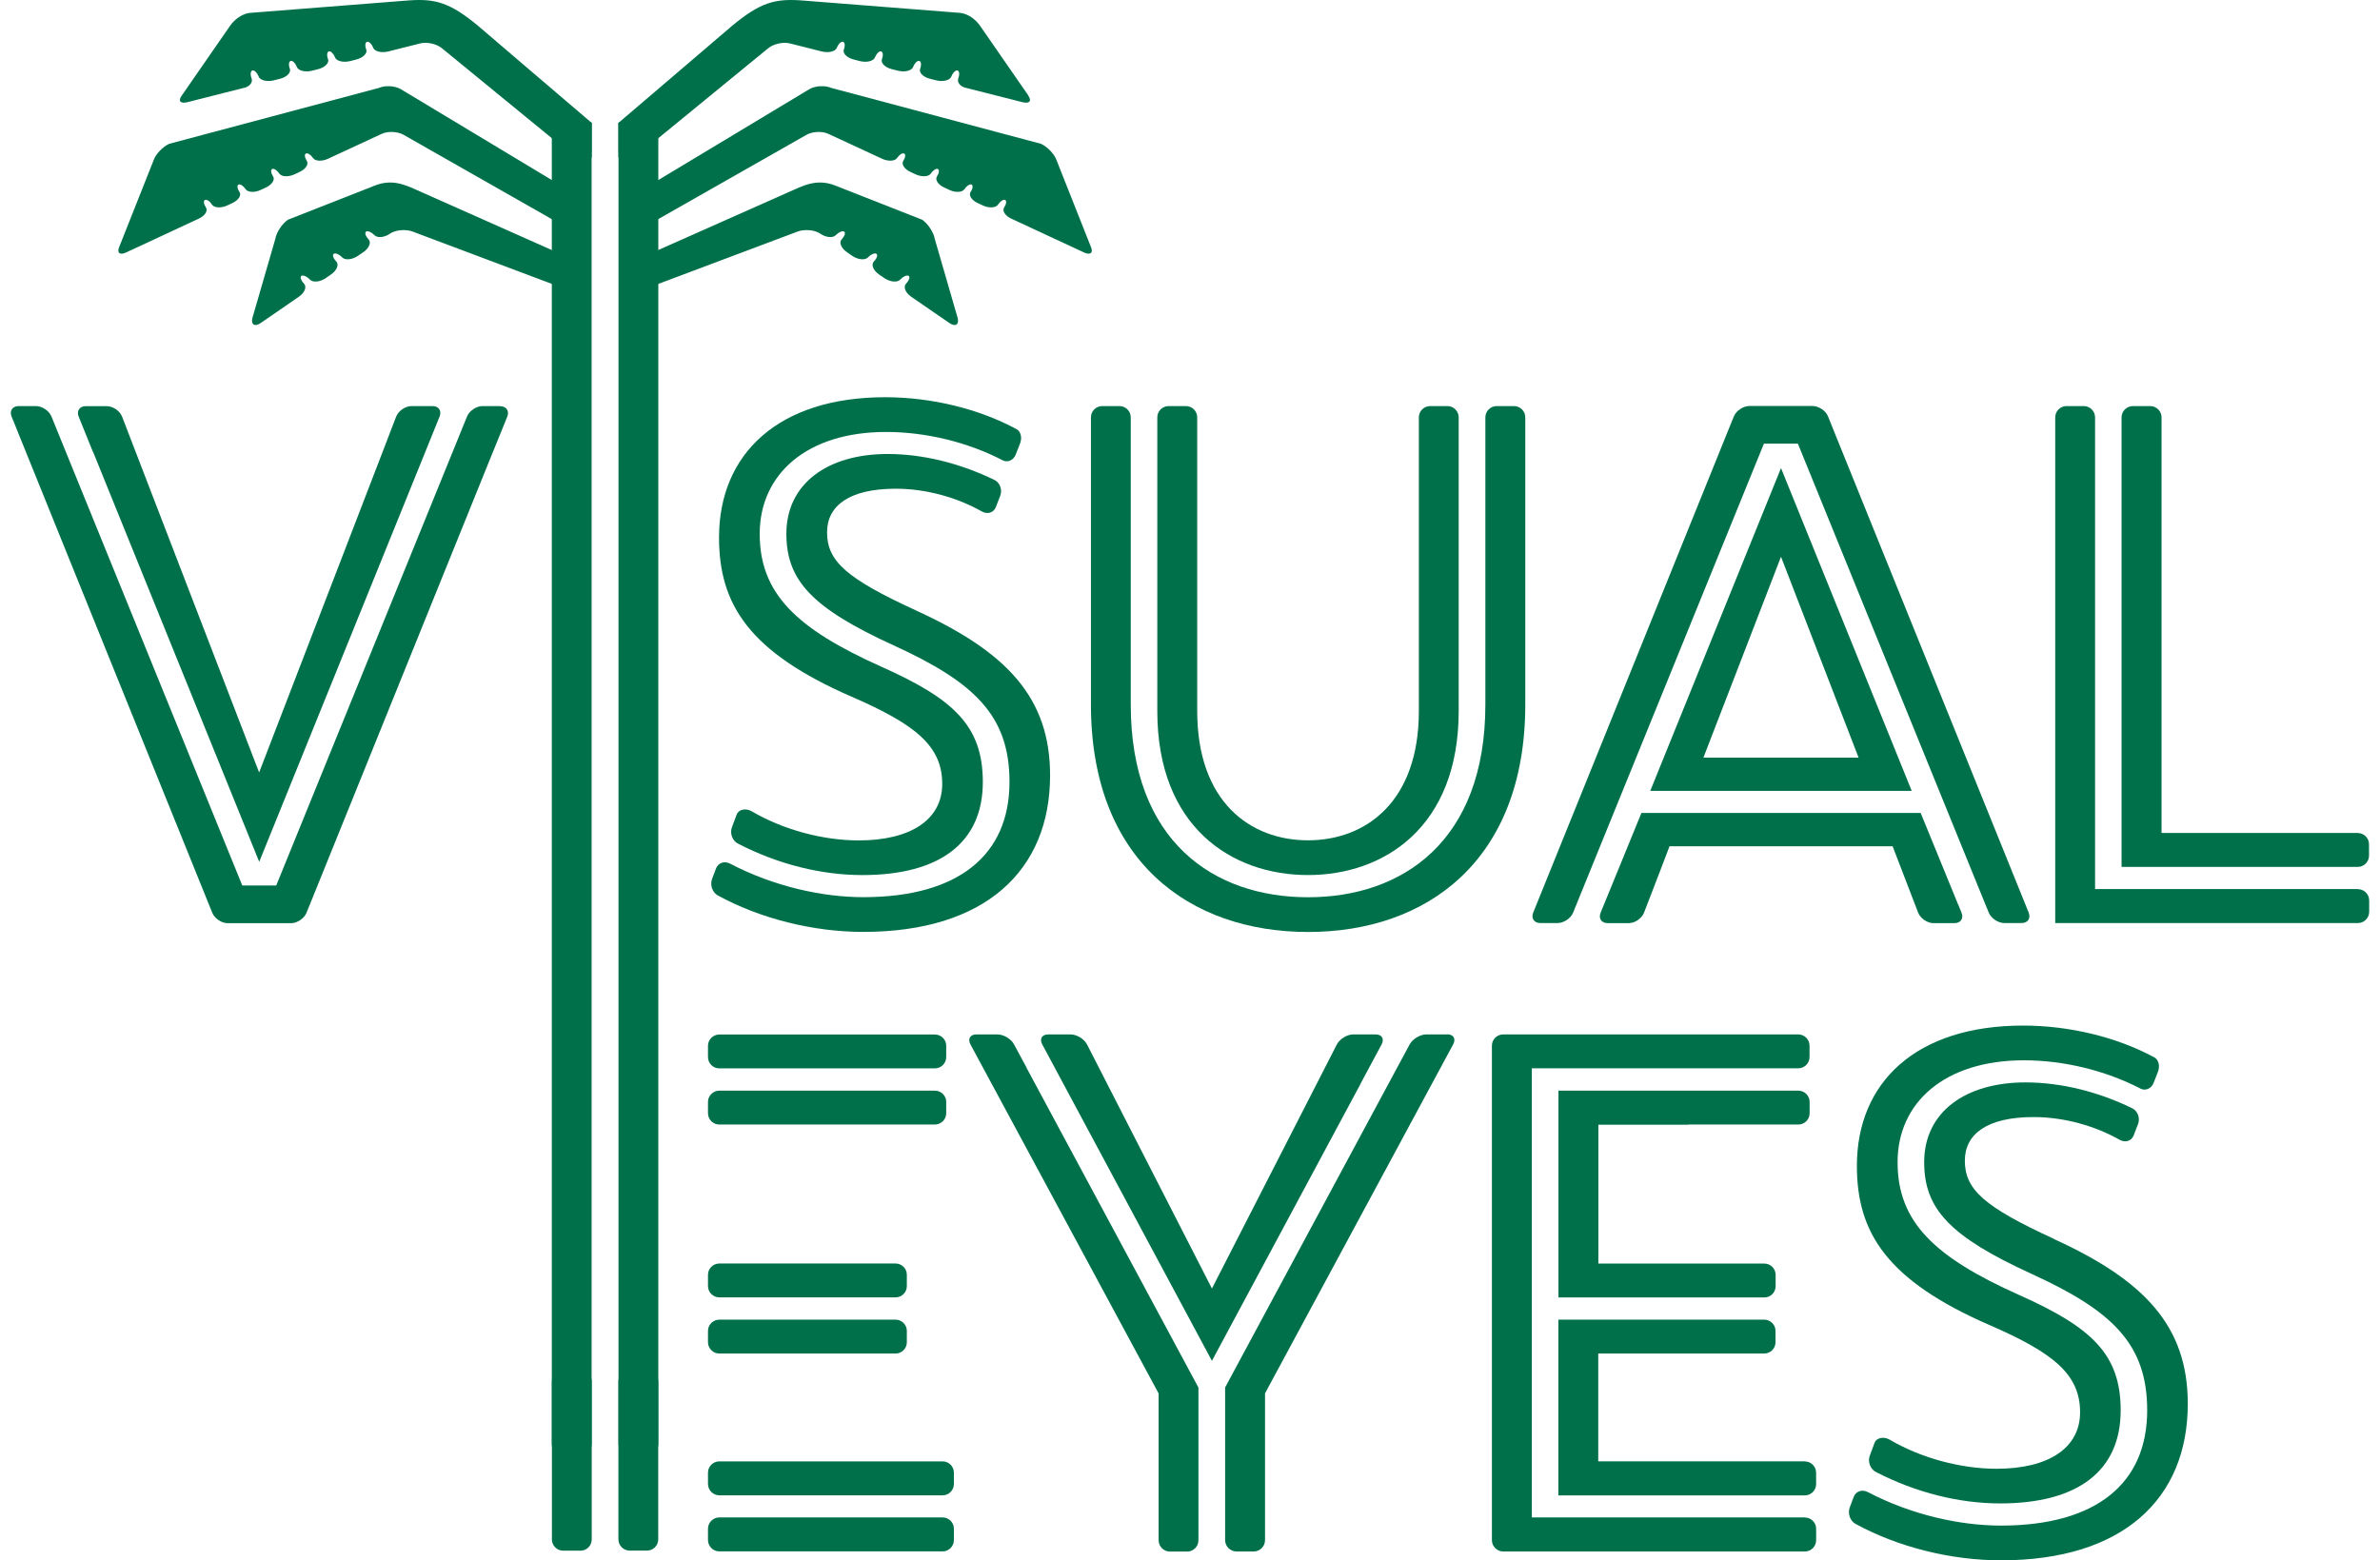
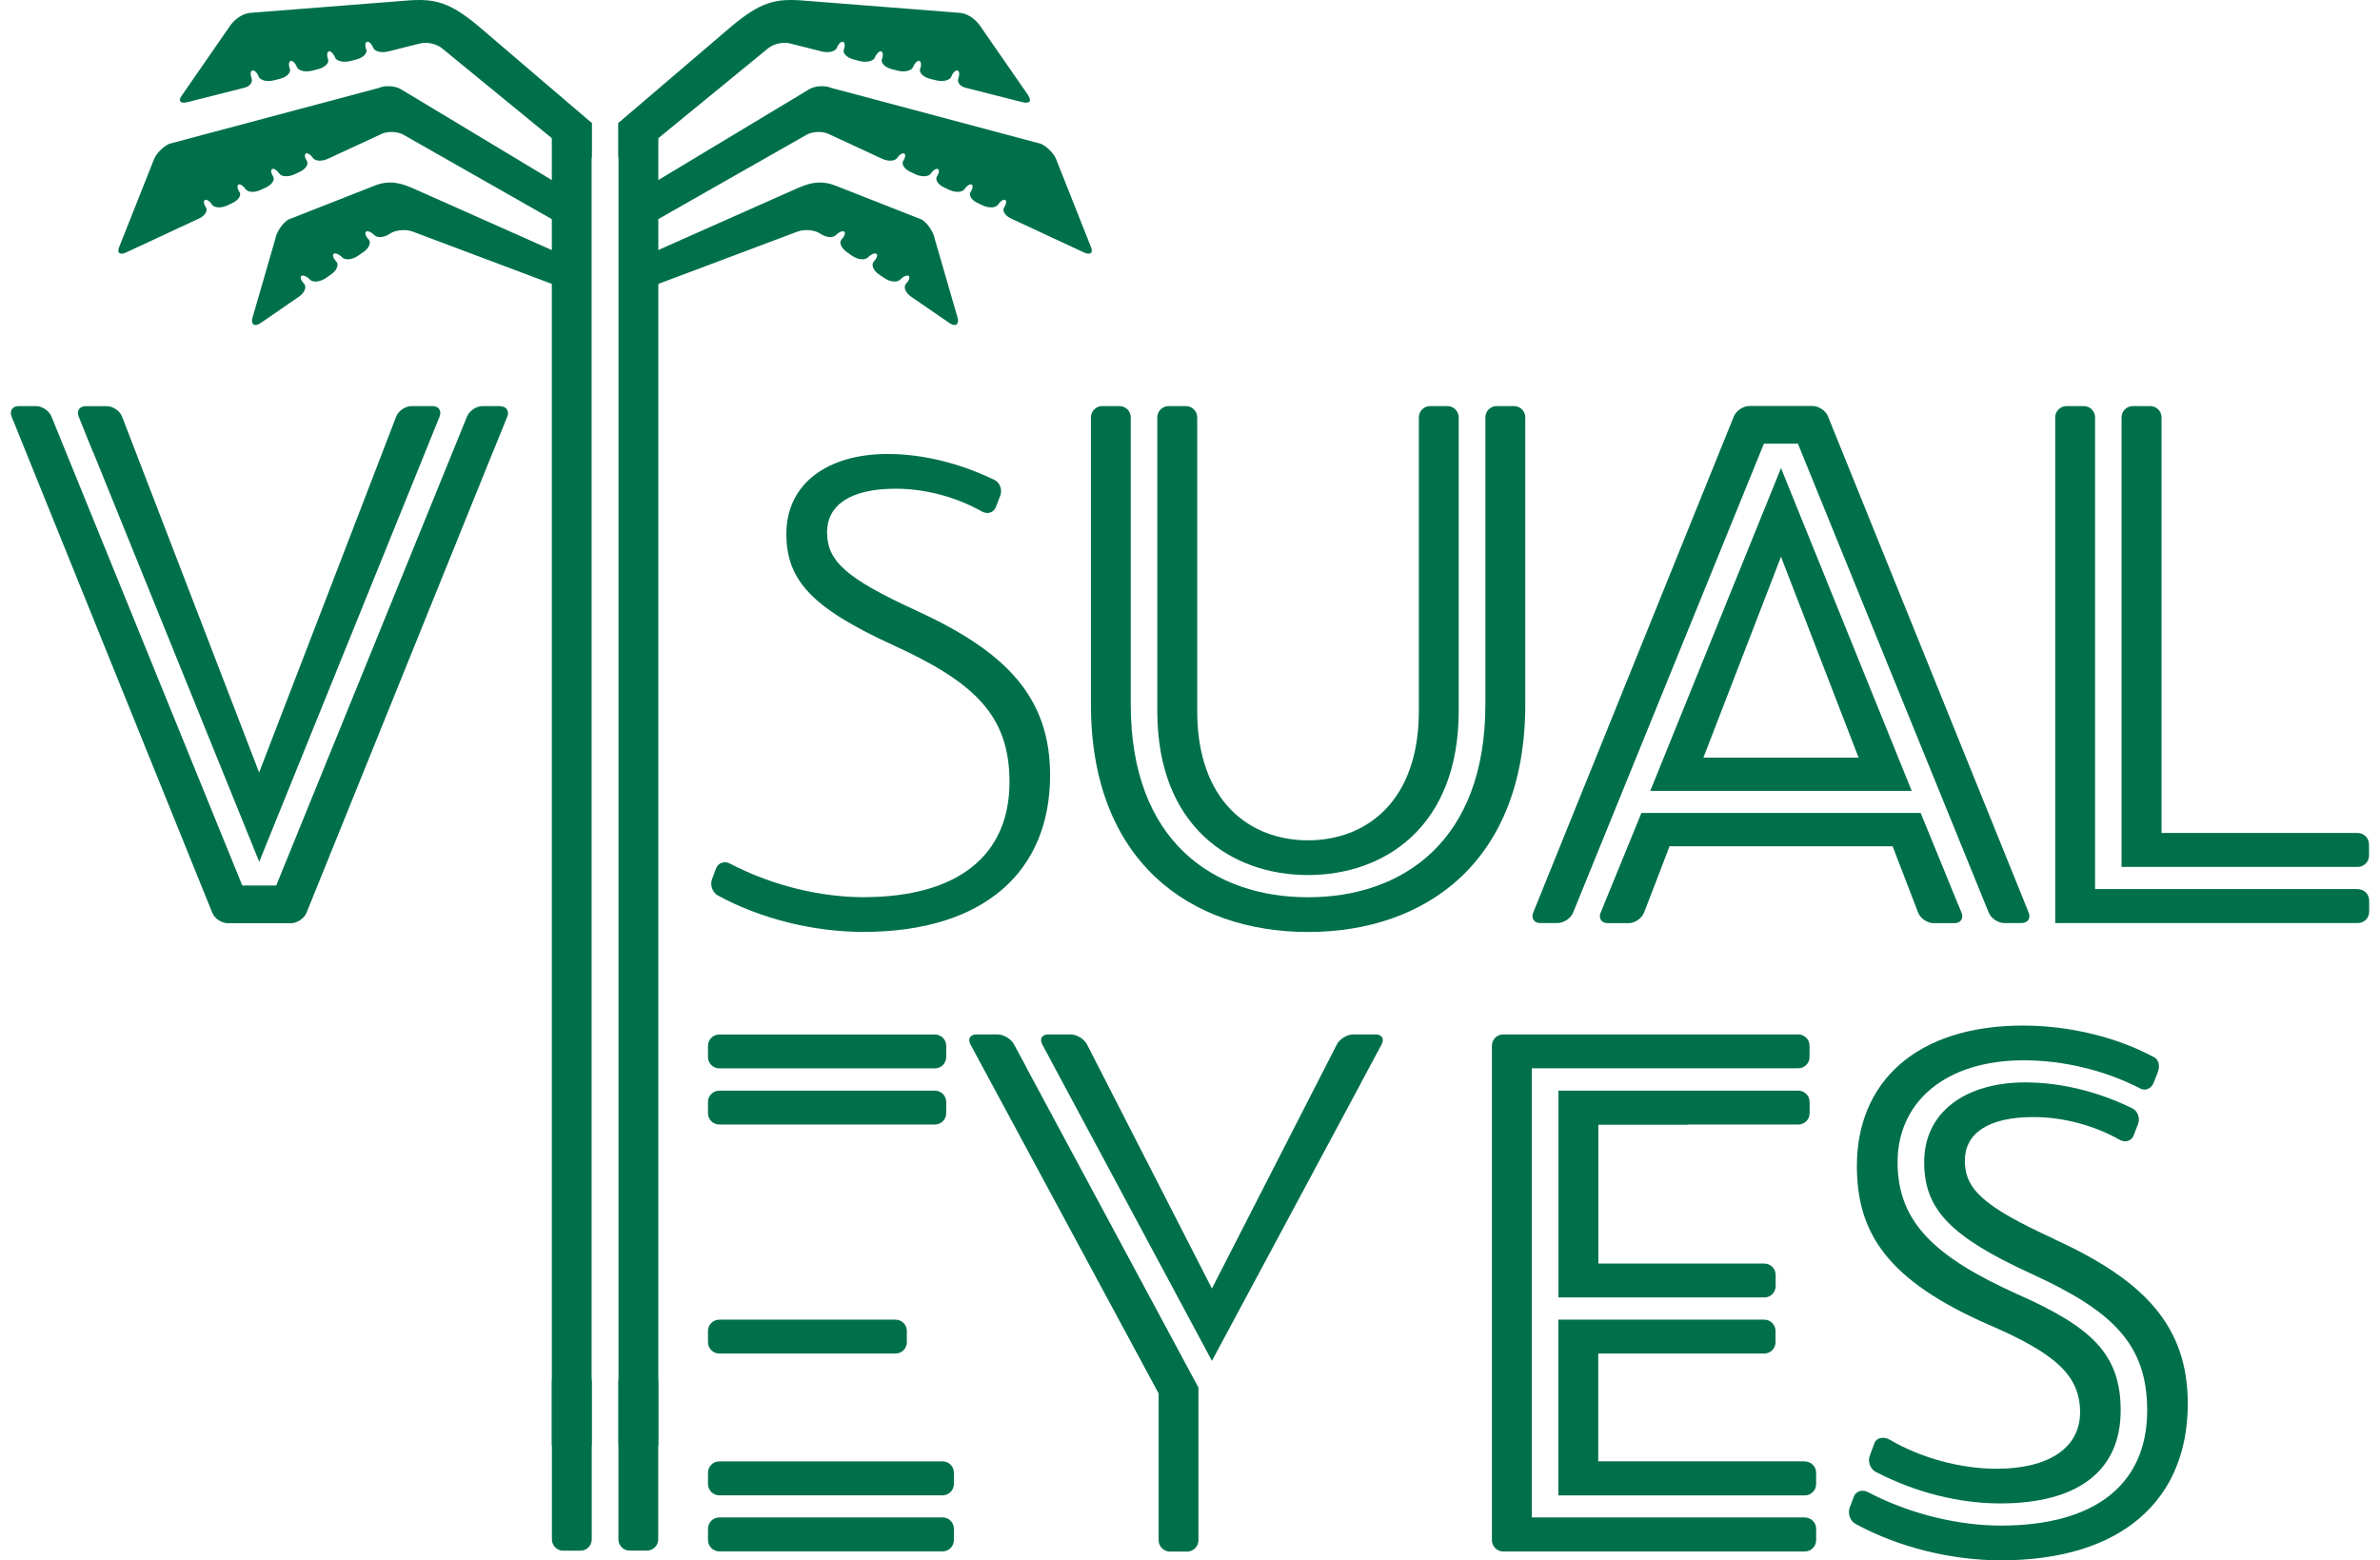
<svg xmlns="http://www.w3.org/2000/svg" width="122" height="80" viewBox="0 0 122 80" fill="none">
  <path d="M4.77 23.165L11.577 39.963L13.288 44.187L14.945 40.095L21.801 23.169L22.533 21.358C22.652 21.062 22.489 20.82 22.172 20.82H21.096C20.779 20.82 20.421 21.062 20.307 21.362L20.024 22.094L19.892 22.442L19.614 23.165L13.283 39.606L6.542 22.098L6.26 21.366C6.145 21.067 5.793 20.824 5.471 20.824H4.395C4.078 20.824 3.915 21.067 4.034 21.362L4.765 23.174L4.77 23.165Z" fill="#00704A" />
  <path d="M25.623 20.82H24.737C24.42 20.82 24.058 21.062 23.939 21.358L23.639 22.094L23.529 22.367L23.203 23.169L14.16 45.399H12.419L3.2 22.737L2.64 21.358C2.521 21.062 2.159 20.82 1.842 20.82H0.956C0.638 20.82 0.475 21.062 0.594 21.358L0.806 21.878L0.964 22.274L1.154 22.742L10.554 45.99L10.88 46.797C10.999 47.092 11.356 47.334 11.678 47.334H14.914C15.232 47.334 15.593 47.092 15.712 46.797L16.038 45.994L25.266 23.174L25.284 23.134L25.703 22.103L26.002 21.366C26.122 21.071 25.958 20.828 25.641 20.828L25.623 20.82Z" fill="#00704A" />
  <path d="M77.605 20.82H76.719C76.401 20.82 76.141 21.08 76.141 21.397V36.118C76.141 43.164 71.86 46.003 67.05 46.003C62.24 46.003 57.963 43.164 57.963 36.118V21.397C57.963 21.08 57.703 20.82 57.386 20.82H56.5C56.182 20.82 55.922 21.08 55.922 21.397V36.118C55.922 44.147 60.997 47.784 67.055 47.784C73.112 47.784 78.187 44.147 78.187 36.118V21.397C78.187 21.08 77.927 20.82 77.609 20.82H77.605Z" fill="#00704A" />
  <path d="M67.048 44.865C70.95 44.865 74.773 42.405 74.773 36.458V21.397C74.773 21.08 74.513 20.82 74.195 20.82H73.309C72.992 20.82 72.731 21.08 72.731 21.397V36.458C72.731 41.114 70.007 43.084 67.048 43.084C64.09 43.084 61.37 41.114 61.37 36.458V21.397C61.37 21.08 61.11 20.82 60.788 20.82H59.901C59.584 20.82 59.324 21.08 59.324 21.397V36.458C59.324 42.405 63.147 44.865 67.048 44.865Z" fill="#00704A" />
  <path d="M120.863 42.705H110.802V21.397C110.802 21.08 110.542 20.82 110.22 20.82H109.334C109.017 20.82 108.752 21.08 108.752 21.397V44.447H120.859C121.177 44.447 121.437 44.187 121.437 43.869V43.287C121.437 42.97 121.177 42.71 120.859 42.71L120.863 42.705Z" fill="#00704A" />
  <path d="M120.863 45.584H107.394V21.397C107.394 21.08 107.134 20.82 106.816 20.82H105.93C105.613 20.82 105.352 21.08 105.352 21.397V47.326H120.867C121.185 47.326 121.445 47.066 121.445 46.748V46.166C121.445 45.849 121.185 45.589 120.867 45.589L120.863 45.584Z" fill="#00704A" />
  <path d="M92.522 74.925H81.927V69.397H90.436C90.754 69.397 91.014 69.137 91.014 68.819V68.237C91.014 67.92 90.754 67.66 90.436 67.66H79.882V76.671H92.517C92.835 76.671 93.095 76.411 93.095 76.09V75.507C93.095 75.19 92.835 74.93 92.517 74.93L92.522 74.925Z" fill="#00704A" />
  <path d="M92.524 77.8H78.522V54.773H92.18C92.498 54.773 92.758 54.513 92.758 54.195V53.613C92.758 53.296 92.498 53.036 92.18 53.036H77.053C76.736 53.036 76.476 53.296 76.476 53.613V78.964C76.476 79.282 76.736 79.546 77.053 79.546H92.52C92.837 79.546 93.097 79.286 93.097 78.964V78.382C93.097 78.065 92.837 77.805 92.52 77.805L92.524 77.8Z" fill="#00704A" />
  <path d="M86.558 57.656H92.184C92.501 57.656 92.762 57.396 92.762 57.078V56.496C92.762 56.179 92.501 55.919 92.184 55.919H79.888V66.522H90.442C90.76 66.522 91.02 66.262 91.02 65.945V65.362C91.02 65.045 90.76 64.785 90.442 64.785H81.933V57.665H86.558V57.656Z" fill="#00704A" />
  <path d="M100.368 46.361L99.817 45.012L99.372 43.923L98.455 41.683H84.139L83.275 43.799L82.049 46.793C81.93 47.088 82.089 47.331 82.411 47.331H83.487C83.804 47.331 84.161 47.088 84.276 46.788L84.439 46.365L85.083 44.694L85.374 43.931L85.581 43.389H97.017L97.225 43.931L98.323 46.788C98.437 47.084 98.79 47.331 99.112 47.331H100.187C100.505 47.331 100.668 47.088 100.549 46.793L100.373 46.365L100.368 46.361Z" fill="#00704A" />
  <path d="M103.99 46.788L103.818 46.361L94.025 22.143L93.708 21.354C93.589 21.058 93.232 20.816 92.91 20.816H89.674C89.357 20.816 88.995 21.058 88.876 21.354L88.558 22.138L80.971 40.911L78.594 46.788C78.475 47.084 78.639 47.326 78.956 47.326H79.842C80.16 47.326 80.521 47.084 80.64 46.788L83.03 40.911L90.419 22.747H92.161L101.768 46.361L101.944 46.788C102.063 47.084 102.424 47.326 102.742 47.326H103.628C103.945 47.326 104.109 47.084 103.99 46.788Z" fill="#00704A" />
  <path d="M84.589 40.55H97.996L91.295 23.999L84.593 40.55H84.589ZM87.318 38.844L91.295 28.545L95.272 38.844H87.318Z" fill="#00704A" />
  <path d="M69.747 55.553L70.823 53.547C70.973 53.265 70.836 53.036 70.519 53.036H69.368C69.051 53.036 68.671 53.269 68.526 53.552L67.922 54.733L62.124 66.064L56.327 54.733L55.723 53.552C55.577 53.269 55.198 53.036 54.88 53.036H53.73C53.412 53.036 53.276 53.265 53.426 53.547L54.501 55.553L62.124 69.772L69.752 55.553H69.747Z" fill="#00704A" />
-   <path d="M74.193 53.035H73.117C72.799 53.035 72.416 53.264 72.261 53.546L71.622 54.732L62.8 71.138V78.963C62.8 79.281 63.06 79.546 63.382 79.546H64.268C64.586 79.546 64.846 79.285 64.846 78.963V71.438L73.853 54.728L74.492 53.542C74.642 53.26 74.506 53.031 74.188 53.031L74.193 53.035Z" fill="#00704A" />
  <path d="M52.619 54.733L51.98 53.547C51.83 53.265 51.447 53.036 51.125 53.036H50.049C49.732 53.036 49.595 53.265 49.745 53.547L50.829 55.558L59.391 71.443V78.969C59.391 79.286 59.652 79.551 59.969 79.551H60.855C61.173 79.551 61.433 79.291 61.433 78.969V71.143L52.615 54.738L52.619 54.733Z" fill="#00704A" />
  <path d="M48.319 77.8H36.874C36.556 77.8 36.292 78.061 36.292 78.378V78.96C36.292 79.277 36.552 79.542 36.874 79.542H48.319C48.637 79.542 48.897 79.282 48.897 78.96V78.378C48.897 78.061 48.637 77.8 48.319 77.8Z" fill="#00704A" />
  <path d="M48.319 74.926H36.874C36.556 74.926 36.292 75.186 36.292 75.503V76.085C36.292 76.403 36.552 76.667 36.874 76.667H48.319C48.637 76.667 48.897 76.407 48.897 76.085V75.503C48.897 75.186 48.637 74.926 48.319 74.926Z" fill="#00704A" />
  <path d="M36.874 54.777H47.922C48.24 54.777 48.504 54.517 48.504 54.199V53.617C48.504 53.3 48.244 53.04 47.922 53.04H36.874C36.556 53.04 36.292 53.3 36.292 53.617V54.199C36.292 54.517 36.552 54.777 36.874 54.777Z" fill="#00704A" />
  <path d="M36.874 69.397H45.908C46.225 69.397 46.485 69.137 46.485 68.819V68.237C46.485 67.92 46.225 67.66 45.908 67.66H36.874C36.556 67.66 36.292 67.92 36.292 68.237V68.819C36.292 69.137 36.552 69.397 36.874 69.397Z" fill="#00704A" />
  <path d="M36.874 57.656H47.922C48.24 57.656 48.504 57.396 48.504 57.078V56.496C48.504 56.179 48.244 55.919 47.922 55.919H36.874C36.556 55.919 36.292 56.179 36.292 56.496V57.078C36.292 57.396 36.552 57.656 36.874 57.656Z" fill="#00704A" />
-   <path d="M36.874 66.518H45.908C46.225 66.518 46.485 66.257 46.485 65.94V65.358C46.485 65.041 46.225 64.781 45.908 64.781H36.874C36.556 64.781 36.292 65.041 36.292 65.358V65.94C36.292 66.257 36.552 66.518 36.874 66.518Z" fill="#00704A" />
-   <path d="M43.66 35.722C46.919 37.142 48.299 38.239 48.299 40.193C48.299 42.031 46.672 43.089 44.017 43.089C42.192 43.089 40.151 42.547 38.524 41.59C38.246 41.436 37.867 41.476 37.757 41.775L37.514 42.432C37.404 42.732 37.55 43.12 37.836 43.257C39.891 44.319 42.113 44.866 44.207 44.866C48.184 44.866 50.38 43.199 50.38 40.096C50.38 37.217 48.885 35.837 45.19 34.188C40.834 32.239 38.943 30.44 38.943 27.372C38.943 24.303 41.368 22.147 45.42 22.147C47.443 22.147 49.595 22.663 51.402 23.602C51.645 23.73 51.953 23.602 52.068 23.302L52.284 22.751C52.403 22.456 52.333 22.125 52.112 22.006C50.194 20.965 47.752 20.366 45.38 20.366C39.886 20.366 36.858 23.28 36.858 27.561C36.858 30.987 38.392 33.429 43.656 35.722H43.66Z" fill="#00704A" />
  <path d="M46.977 31.308C43.379 29.66 42.396 28.769 42.396 27.292C42.396 25.93 43.533 25.057 45.919 25.057C47.457 25.057 49.053 25.498 50.341 26.23C50.623 26.379 50.936 26.291 51.05 25.996L51.275 25.41C51.39 25.114 51.258 24.735 50.967 24.603C49.269 23.778 47.356 23.276 45.5 23.276C42.431 23.276 40.31 24.792 40.31 27.367C40.31 29.752 41.615 31.172 45.8 33.085C49.948 34.981 51.747 36.683 51.747 40.091C51.747 43.839 49.133 45.999 44.248 45.999C42.206 45.999 39.706 45.474 37.414 44.275C37.132 44.13 36.81 44.235 36.7 44.535L36.497 45.077C36.387 45.377 36.519 45.761 36.797 45.911C38.961 47.097 41.686 47.78 44.248 47.78C50.499 47.78 53.828 44.636 53.828 39.752C53.828 35.775 51.615 33.429 46.972 31.308H46.977Z" fill="#00704A" />
  <path d="M101.988 67.938C105.246 69.357 106.626 70.455 106.626 72.408C106.626 74.247 104.999 75.305 102.345 75.305C100.52 75.305 98.479 74.763 96.852 73.806C96.574 73.652 96.195 73.691 96.085 73.991L95.842 74.648C95.732 74.948 95.877 75.336 96.164 75.472C98.219 76.535 100.441 77.082 102.535 77.082C106.512 77.082 108.707 75.415 108.707 72.311C108.707 69.432 107.213 68.052 103.518 66.403C99.162 64.455 97.271 62.656 97.271 59.587C97.271 56.519 99.696 54.363 103.747 54.363C105.771 54.363 107.923 54.879 109.73 55.818C109.973 55.941 110.281 55.818 110.396 55.518L110.612 54.967C110.731 54.671 110.66 54.341 110.44 54.217C108.522 53.177 106.08 52.582 103.708 52.582C98.214 52.582 95.185 55.496 95.185 59.777C95.185 63.203 96.72 65.645 101.984 67.938H101.988Z" fill="#00704A" />
  <path d="M105.3 63.524C101.702 61.875 100.719 60.985 100.719 59.508C100.719 58.145 101.857 57.273 104.242 57.273C105.781 57.273 107.377 57.713 108.664 58.445C108.946 58.595 109.259 58.507 109.374 58.212L109.599 57.625C109.713 57.33 109.581 56.951 109.29 56.818C107.593 55.989 105.675 55.496 103.823 55.496C100.754 55.496 98.634 57.012 98.634 59.587C98.634 61.972 99.939 63.392 104.123 65.305C108.272 67.201 110.066 68.903 110.066 72.311C110.066 76.059 107.451 78.219 102.566 78.219C100.525 78.219 98.025 77.694 95.733 76.495C95.451 76.35 95.129 76.456 95.019 76.755L94.816 77.298C94.705 77.597 94.838 77.981 95.115 78.131C97.28 79.317 100.005 80 102.566 80C108.814 80 112.147 76.857 112.147 71.972C112.147 67.995 109.929 65.645 105.291 63.529L105.3 63.524Z" fill="#00704A" />
  <path d="M33.741 70.834C33.741 70.516 33.481 70.252 33.163 70.252H32.277C31.96 70.252 31.7 70.512 31.7 70.834V78.924C31.7 79.242 31.96 79.502 32.277 79.502H33.163C33.481 79.502 33.741 79.242 33.741 78.924V70.834ZM28.869 70.256C28.552 70.256 28.291 70.516 28.291 70.838V78.929C28.291 79.246 28.552 79.506 28.869 79.506H29.755C30.073 79.506 30.333 79.246 30.333 78.929V70.838C30.333 70.521 30.073 70.256 29.755 70.256H28.869Z" fill="#00704A" />
  <path d="M33.599 12.884L40.957 9.613C41.319 9.476 41.949 9.181 42.787 9.503L47.271 11.266C47.57 11.473 47.857 11.91 47.914 12.24L49.1 16.336C49.158 16.663 48.959 16.764 48.659 16.557L46.706 15.212C46.407 15.005 46.292 14.705 46.446 14.542C46.6 14.379 46.662 14.202 46.578 14.145C46.495 14.088 46.301 14.171 46.146 14.335C45.992 14.498 45.617 14.458 45.322 14.251L45.057 14.07C44.758 13.863 44.643 13.563 44.797 13.404C44.952 13.246 45.009 13.069 44.925 13.012C44.841 12.955 44.647 13.038 44.493 13.197C44.339 13.356 43.968 13.316 43.673 13.109L43.413 12.928C43.113 12.721 42.994 12.421 43.148 12.267C43.298 12.108 43.355 11.932 43.272 11.874C43.188 11.817 42.998 11.901 42.844 12.055C42.694 12.214 42.337 12.179 42.055 11.985C41.773 11.786 41.244 11.738 40.882 11.874L33.422 14.678C33.061 14.815 32.743 15.199 32.717 15.53L32.981 12.531C32.955 12.862 33.233 13.025 33.594 12.889L33.599 12.884Z" fill="#00704A" />
  <path d="M33.464 9.401L41.501 4.564C41.805 4.392 42.308 4.37 42.621 4.511L53.361 7.373C53.674 7.518 54.022 7.871 54.137 8.158L55.931 12.685C56.046 12.972 55.883 13.091 55.569 12.945L53.965 12.2C53.652 12.055 53.14 11.817 52.832 11.671L51.835 11.208C51.522 11.063 51.359 10.807 51.474 10.635C51.588 10.463 51.61 10.291 51.522 10.252C51.434 10.212 51.271 10.318 51.161 10.49C51.046 10.662 50.698 10.679 50.389 10.538L50.116 10.41C49.803 10.265 49.64 10.009 49.754 9.842C49.869 9.674 49.886 9.502 49.803 9.463C49.715 9.423 49.551 9.529 49.441 9.696C49.331 9.864 48.983 9.886 48.67 9.74L48.396 9.612C48.083 9.467 47.92 9.211 48.03 9.044C48.141 8.876 48.163 8.704 48.075 8.665C47.986 8.625 47.828 8.731 47.713 8.898C47.603 9.066 47.254 9.083 46.941 8.942L46.668 8.814C46.355 8.669 46.192 8.413 46.302 8.246C46.412 8.078 46.434 7.911 46.346 7.871C46.258 7.831 46.099 7.933 45.985 8.1C45.874 8.268 45.526 8.285 45.218 8.14L42.458 6.861C42.145 6.716 41.642 6.738 41.338 6.914L33.534 11.354C33.23 11.526 32.37 10.979 32.41 11.283L32.621 8.986C32.661 9.291 33.164 9.577 33.468 9.405L33.464 9.401Z" fill="#00704A" />
  <path d="M31.7 7.827C31.7 7.827 31.7 7.39 31.7 6.297C31.7 6.297 31.983 6.174 32.269 6.033L33.746 5.124V74.026C33.746 74.344 33.486 74.604 33.169 74.604H32.282C31.965 74.604 31.705 74.344 31.705 74.026V9.11C31.705 8.793 31.705 9.167 31.705 7.831L31.7 7.827Z" fill="#00704A" />
  <path d="M52.722 4.908L50.231 1.311C50.041 1.042 49.68 0.724 49.248 0.663L41.051 0.019C39.729 -0.069 38.979 0.116 37.516 1.333L36.48 2.219C36.211 2.448 34.835 3.625 34.566 3.855L31.7 6.302V8.039L32.088 9.026C31.969 8.731 32.225 8.343 32.489 8.114L39.372 2.479C39.641 2.25 40.148 2.135 40.5 2.228L42.123 2.638C42.476 2.726 42.828 2.638 42.899 2.448C42.974 2.254 43.115 2.118 43.212 2.14C43.309 2.166 43.331 2.342 43.256 2.536C43.181 2.73 43.41 2.96 43.767 3.052L44.076 3.132C44.429 3.22 44.781 3.132 44.852 2.942C44.927 2.748 45.068 2.611 45.165 2.633C45.262 2.66 45.284 2.836 45.209 3.03C45.134 3.224 45.363 3.458 45.716 3.546L46.029 3.625C46.382 3.714 46.734 3.625 46.809 3.431C46.884 3.237 47.026 3.096 47.123 3.123C47.219 3.149 47.242 3.326 47.167 3.524C47.092 3.718 47.321 3.952 47.674 4.04L47.987 4.119C48.339 4.207 48.692 4.119 48.767 3.925C48.842 3.727 48.983 3.59 49.08 3.612C49.177 3.639 49.199 3.819 49.124 4.013C49.049 4.212 49.208 4.423 49.472 4.494C49.741 4.56 50.248 4.688 50.601 4.78L52.413 5.239C52.766 5.327 52.903 5.182 52.713 4.913L52.722 4.908Z" fill="#00704A" />
  <path d="M28.43 12.884L21.072 9.613C20.71 9.476 20.08 9.181 19.242 9.503L14.758 11.266C14.459 11.473 14.172 11.91 14.115 12.24L12.929 16.336C12.871 16.663 13.07 16.764 13.37 16.557L15.323 15.212C15.622 15.005 15.737 14.705 15.583 14.542C15.428 14.379 15.367 14.202 15.45 14.145C15.534 14.088 15.728 14.171 15.887 14.335C16.041 14.498 16.416 14.458 16.711 14.251L16.971 14.07C17.271 13.863 17.386 13.563 17.236 13.404C17.082 13.246 17.024 13.069 17.108 13.012C17.192 12.955 17.386 13.038 17.54 13.197C17.695 13.356 18.065 13.316 18.36 13.109L18.625 12.928C18.925 12.721 19.044 12.421 18.889 12.267C18.739 12.108 18.682 11.932 18.766 11.874C18.85 11.817 19.039 11.901 19.194 12.055C19.343 12.214 19.701 12.179 19.983 11.985C20.265 11.786 20.794 11.738 21.155 11.874L28.615 14.678C28.977 14.815 29.294 15.199 29.321 15.53L29.052 12.531C29.078 12.862 28.8 13.025 28.439 12.889L28.43 12.884Z" fill="#00704A" />
  <path d="M28.57 9.401L20.532 4.564C20.228 4.392 19.721 4.37 19.413 4.511L8.673 7.373C8.36 7.518 8.011 7.871 7.897 8.158L6.102 12.685C5.988 12.972 6.151 13.091 6.459 12.945L8.064 12.2C8.377 12.055 8.889 11.817 9.197 11.671L10.194 11.208C10.507 11.063 10.67 10.807 10.555 10.635C10.441 10.463 10.418 10.291 10.507 10.252C10.595 10.212 10.758 10.318 10.868 10.49C10.983 10.662 11.331 10.679 11.64 10.538L11.913 10.41C12.226 10.265 12.389 10.009 12.275 9.842C12.16 9.674 12.142 9.502 12.226 9.463C12.314 9.423 12.477 9.529 12.588 9.696C12.698 9.864 13.046 9.886 13.359 9.74L13.633 9.612C13.945 9.467 14.109 9.211 13.998 9.044C13.888 8.876 13.866 8.704 13.954 8.665C14.043 8.625 14.201 8.731 14.316 8.898C14.426 9.066 14.774 9.083 15.087 8.942L15.361 8.814C15.674 8.669 15.837 8.413 15.727 8.246C15.617 8.078 15.595 7.911 15.683 7.871C15.771 7.831 15.93 7.933 16.044 8.1C16.154 8.268 16.503 8.285 16.811 8.14L19.571 6.861C19.884 6.716 20.387 6.738 20.691 6.914L28.495 11.354C28.799 11.526 29.659 10.979 29.615 11.283L29.403 8.986C29.363 9.291 28.861 9.577 28.556 9.405L28.57 9.401Z" fill="#00704A" />
  <path d="M30.331 7.827C30.331 7.827 30.331 7.39 30.331 6.297C30.331 6.297 30.049 6.174 29.763 6.033L28.286 5.124V74.026C28.286 74.344 28.546 74.604 28.863 74.604H29.749C30.067 74.604 30.327 74.344 30.327 74.026V9.11C30.327 8.793 30.327 9.167 30.327 7.831L30.331 7.827Z" fill="#00704A" />
  <path d="M9.311 4.908L11.802 1.311C11.992 1.042 12.353 0.724 12.785 0.663L20.981 0.019C22.304 -0.069 23.053 0.116 24.517 1.333L25.553 2.219C25.822 2.448 27.202 3.625 27.467 3.855L30.332 6.302V8.039L29.945 9.026C30.064 8.731 29.808 8.343 29.543 8.114L22.661 2.479C22.392 2.25 21.885 2.135 21.532 2.228L19.905 2.638C19.553 2.726 19.2 2.638 19.13 2.448C19.055 2.254 18.913 2.118 18.817 2.14C18.72 2.166 18.698 2.342 18.773 2.536C18.847 2.73 18.618 2.96 18.261 3.052L17.948 3.132C17.595 3.22 17.243 3.132 17.172 2.942C17.097 2.748 16.956 2.611 16.859 2.633C16.762 2.66 16.74 2.836 16.815 3.03C16.89 3.224 16.661 3.458 16.308 3.546L15.995 3.625C15.642 3.714 15.29 3.625 15.214 3.431C15.14 3.237 14.998 3.096 14.902 3.123C14.805 3.149 14.782 3.326 14.857 3.524C14.932 3.718 14.703 3.952 14.35 4.04L14.037 4.119C13.685 4.207 13.332 4.119 13.257 3.925C13.182 3.727 13.041 3.59 12.94 3.612C12.842 3.639 12.82 3.819 12.895 4.013C12.97 4.212 12.812 4.423 12.547 4.494C12.278 4.56 11.771 4.688 11.418 4.78L9.606 5.239C9.254 5.327 9.117 5.182 9.307 4.913L9.311 4.908Z" fill="#00704A" />
</svg>